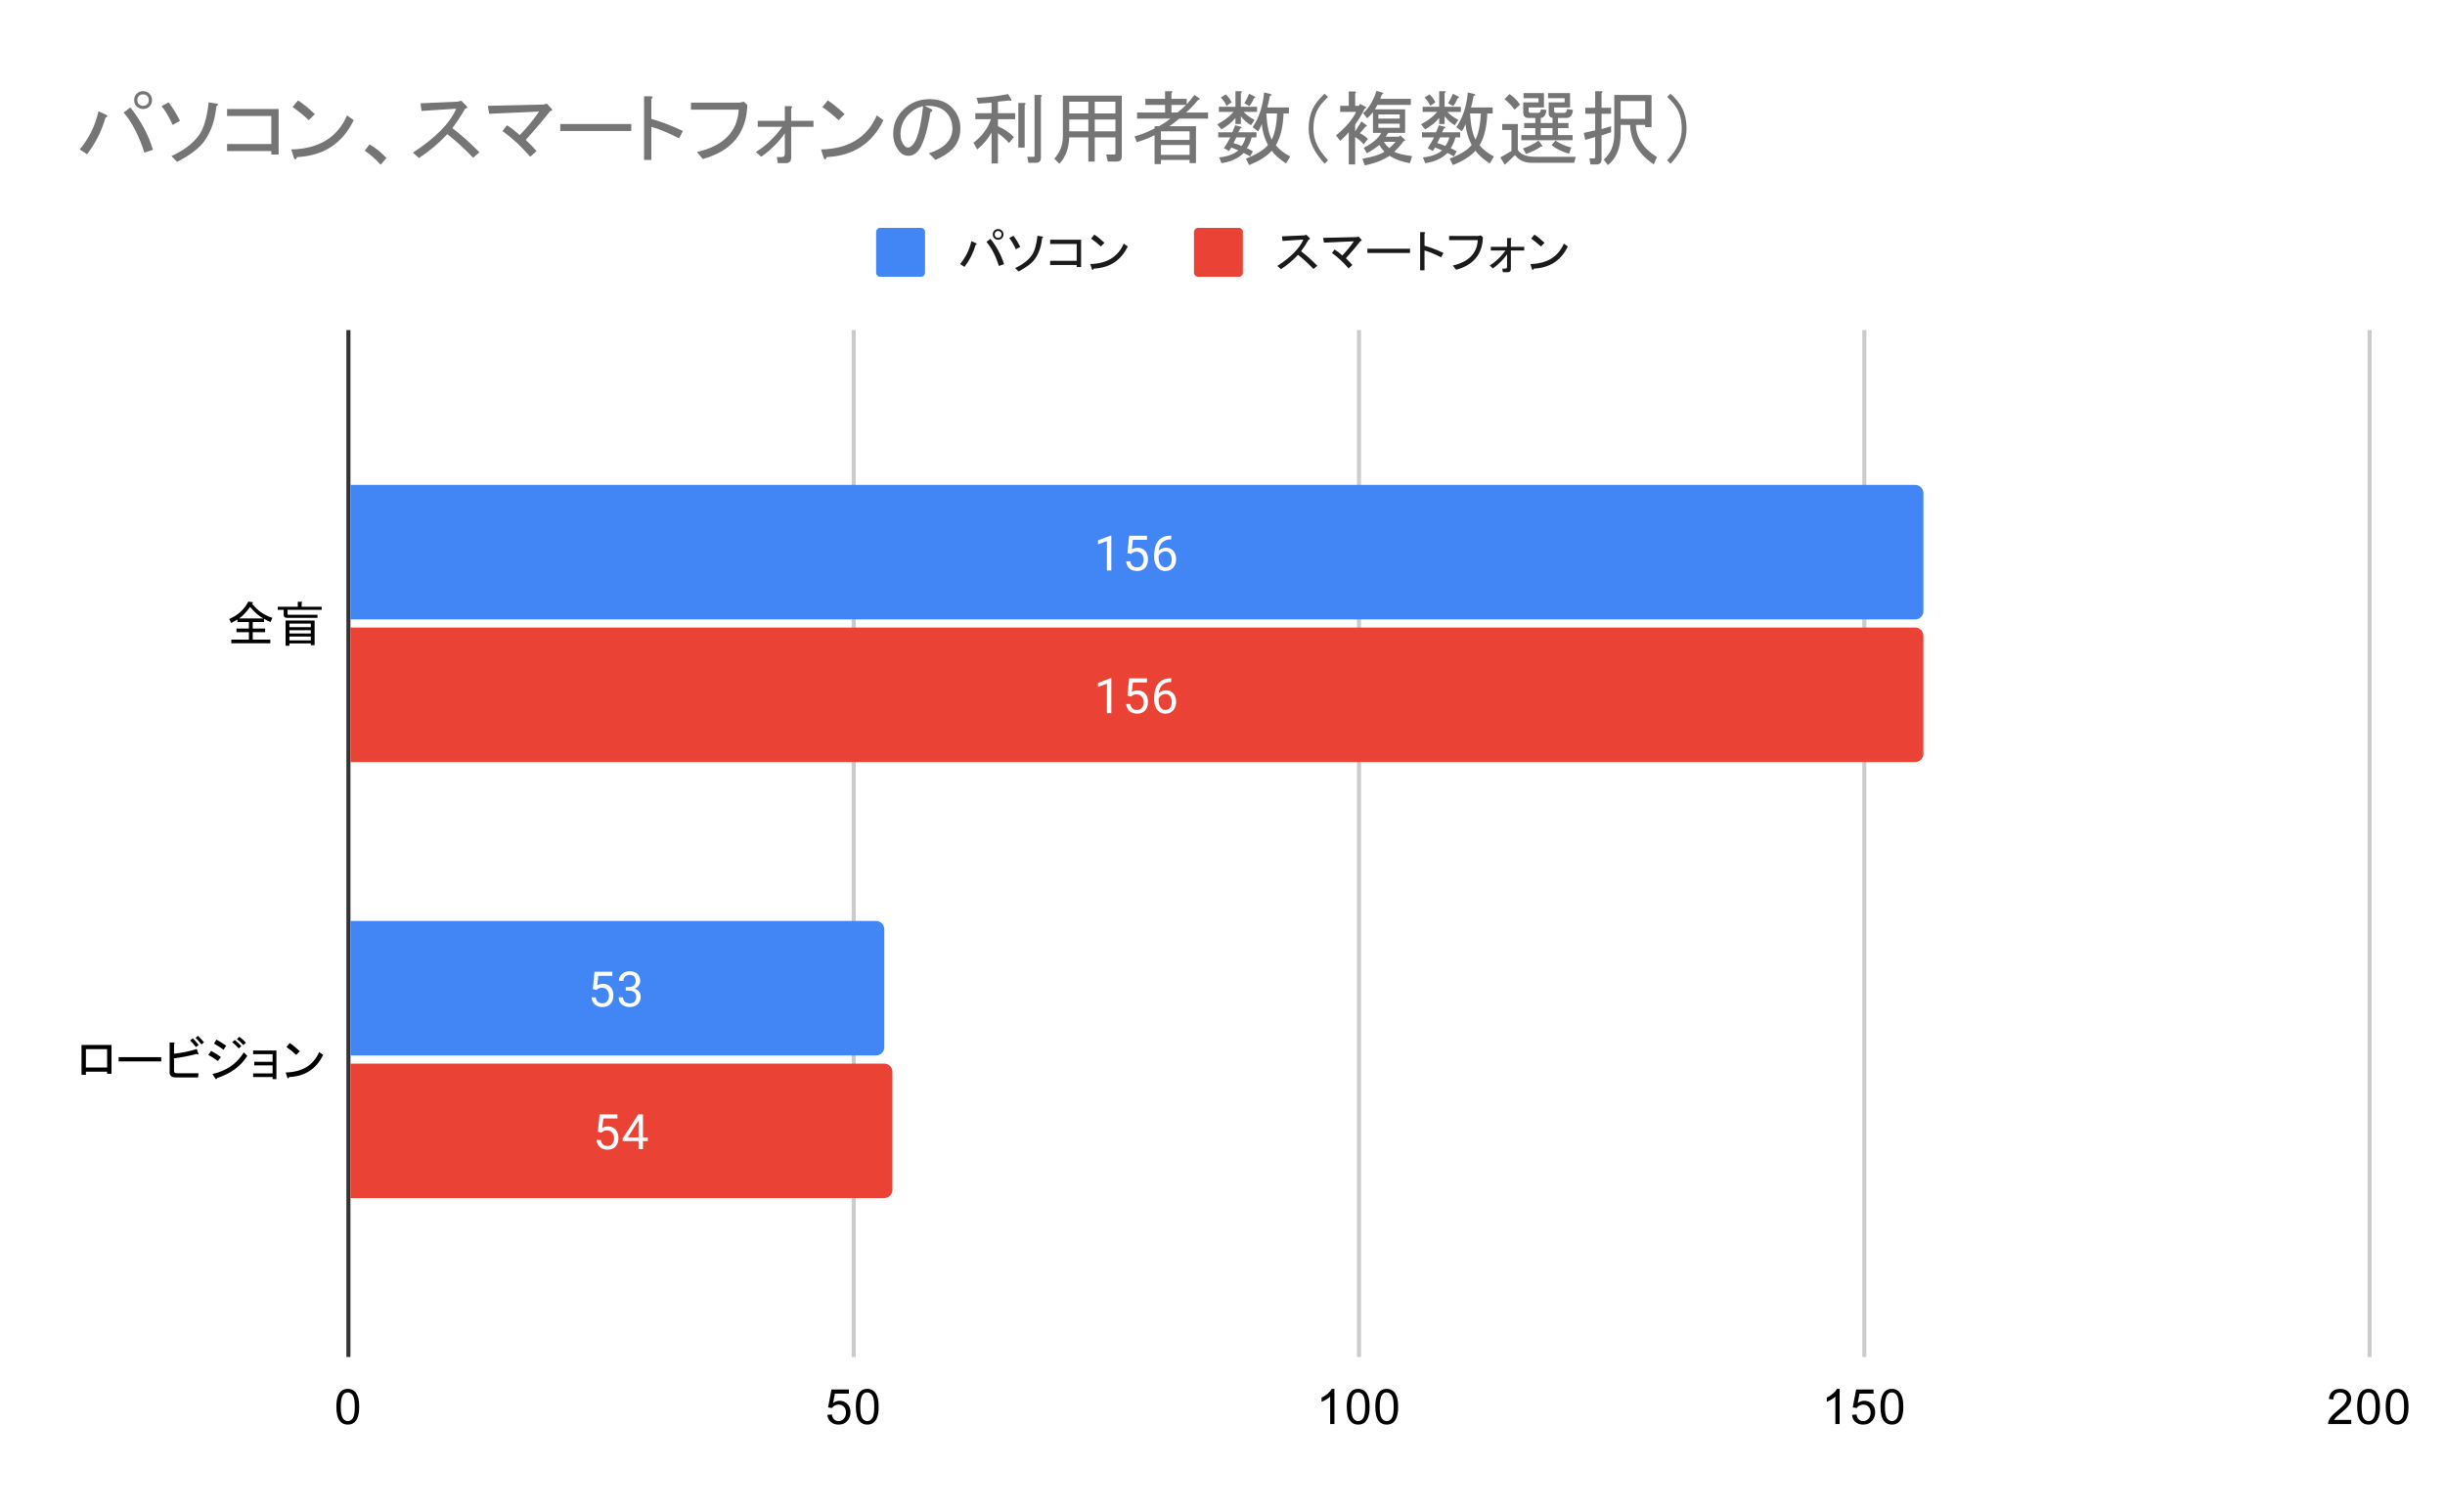
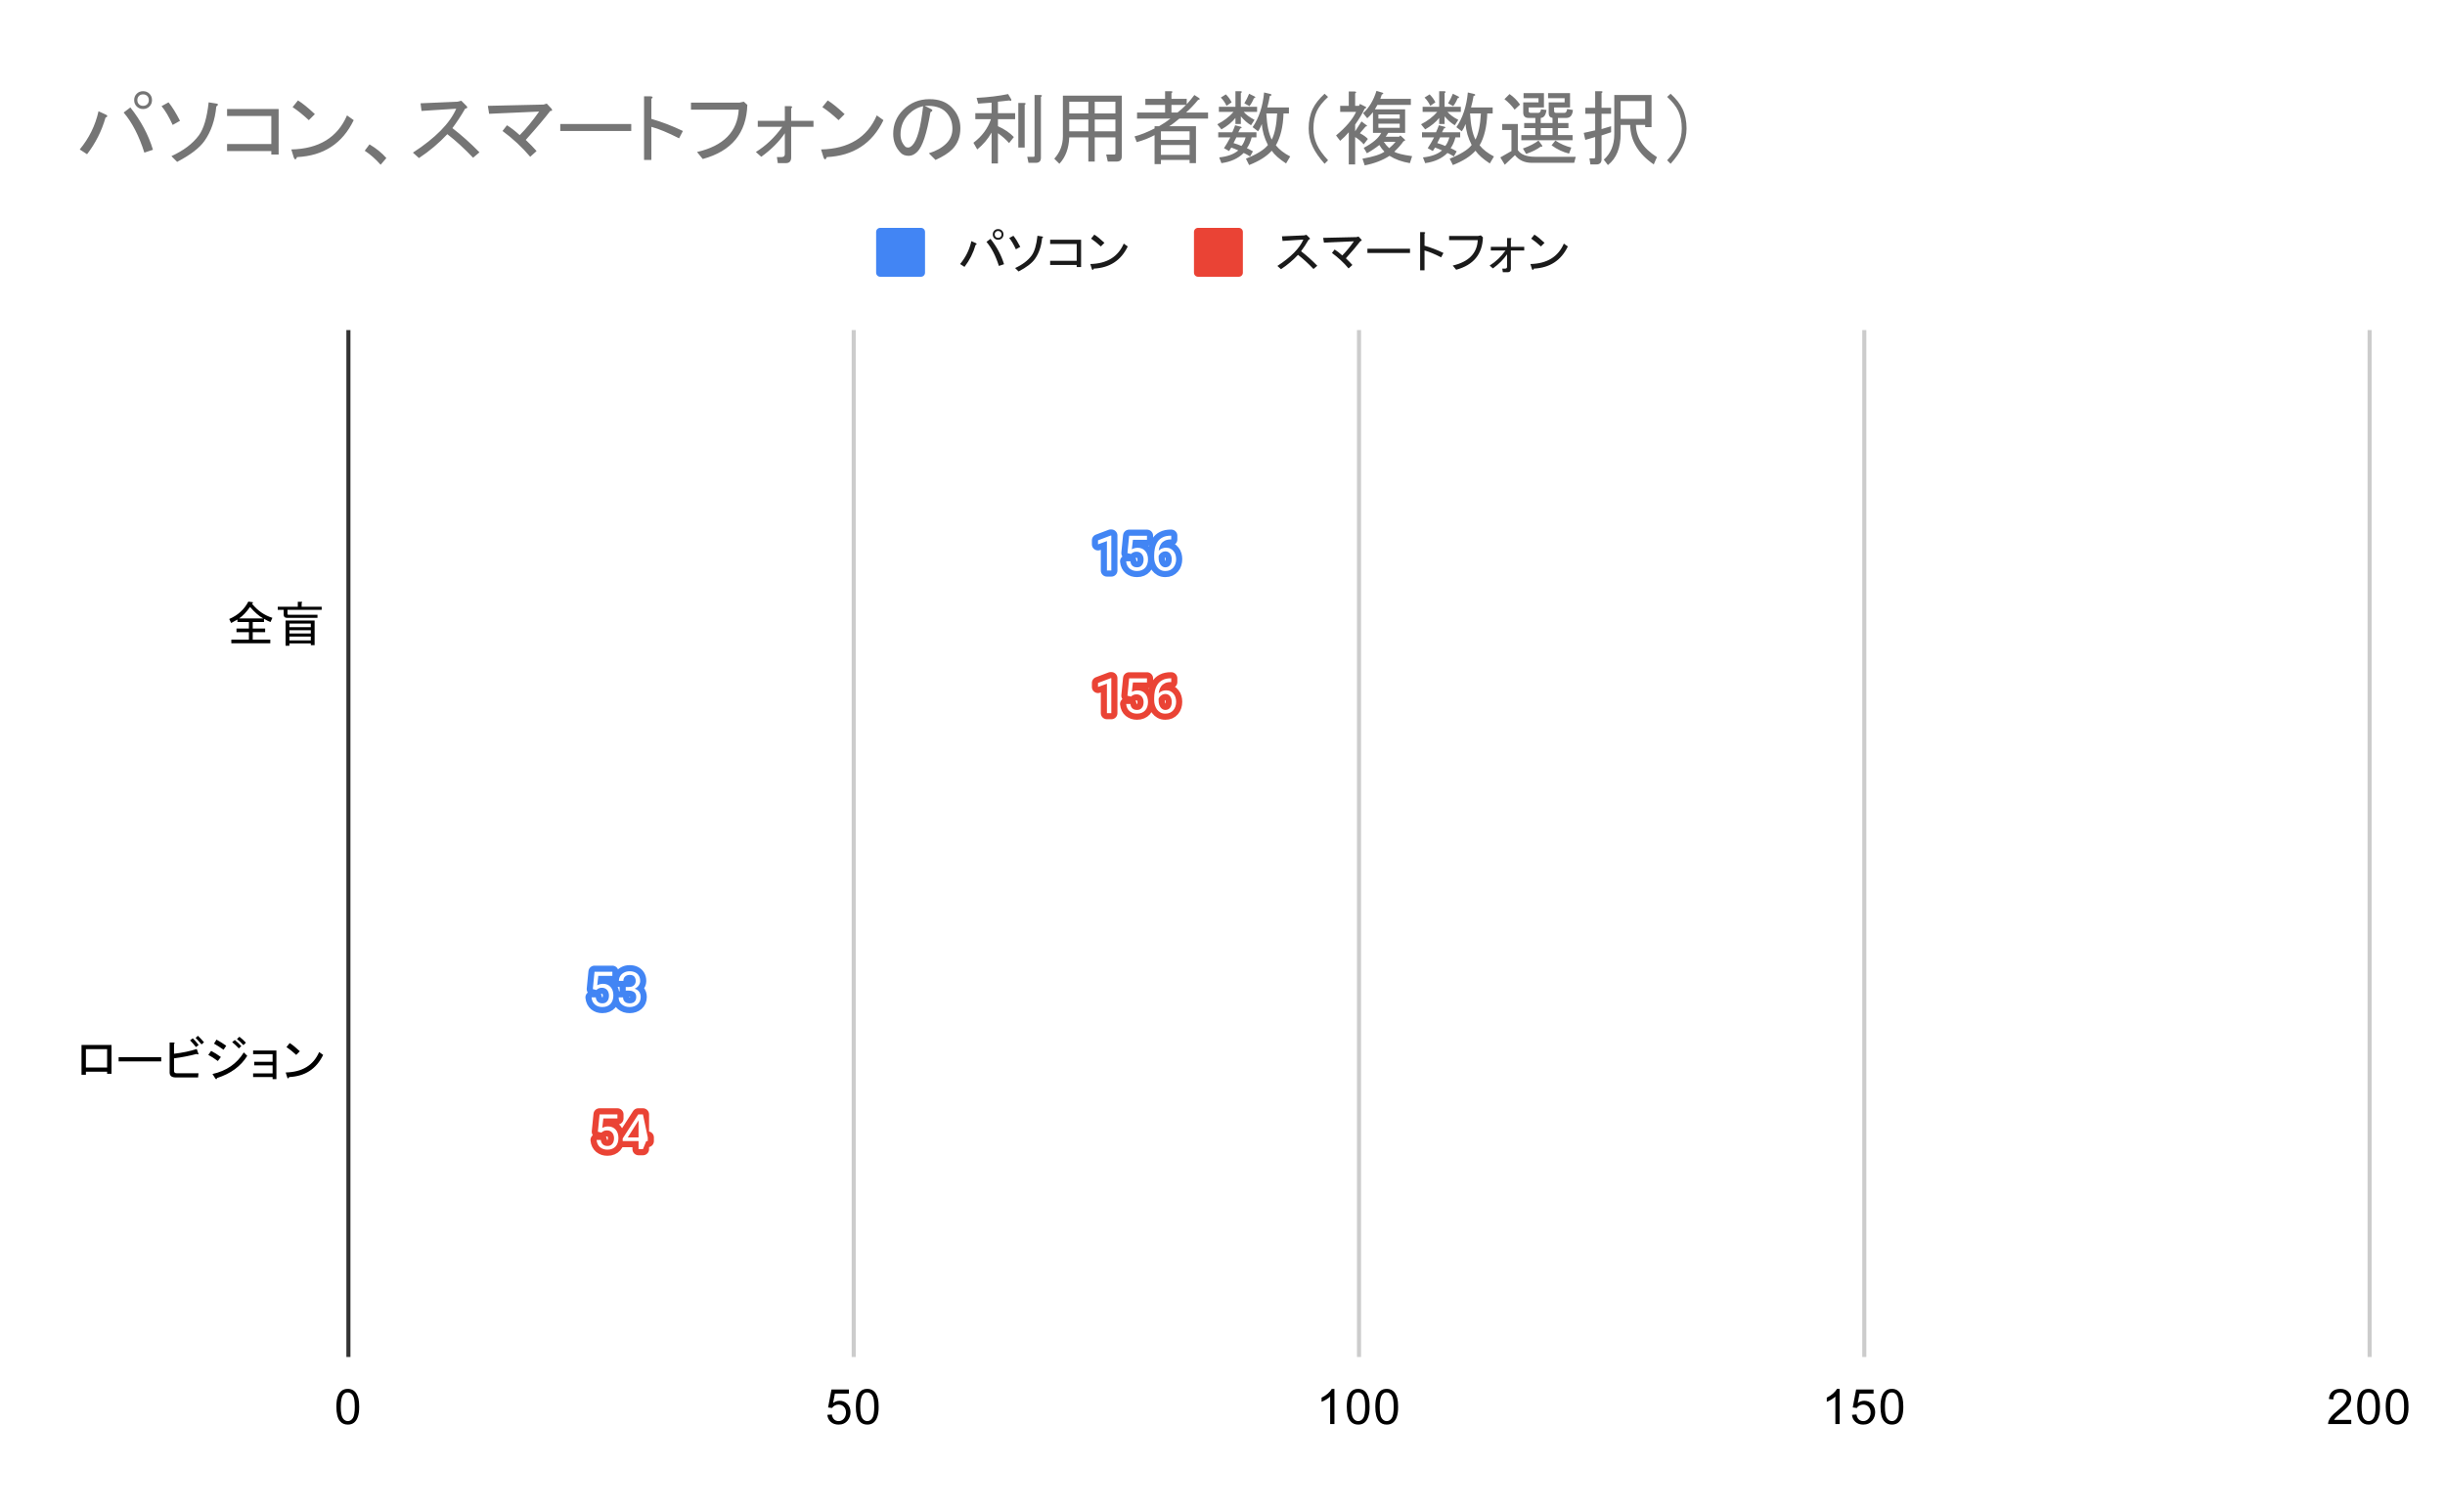
<svg xmlns="http://www.w3.org/2000/svg" version="1.1" viewBox="0.0 0.0 600.0 371.0" fill="none" stroke="none" stroke-linecap="square" stroke-miterlimit="10" width="600" height="371">
  <path fill="#ffffff" d="M0 0L600.0 0L600.0 371.0L0 371.0L0 0Z" fill-rule="nonzero" />
  <path stroke="#333333" stroke-width="1.0" stroke-linecap="butt" d="M85.5 81.5L85.5 332.5" fill-rule="nonzero" />
  <path stroke="#cccccc" stroke-width="1.0" stroke-linecap="butt" d="M209.5 81.5L209.5 332.5" fill-rule="nonzero" />
  <path stroke="#cccccc" stroke-width="1.0" stroke-linecap="butt" d="M333.5 81.5L333.5 332.5" fill-rule="nonzero" />
  <path stroke="#cccccc" stroke-width="1.0" stroke-linecap="butt" d="M457.5 81.5L457.5 332.5" fill-rule="nonzero" />
  <path stroke="#cccccc" stroke-width="1.0" stroke-linecap="butt" d="M581.5 81.5L581.5 332.5" fill-rule="nonzero" />
  <clipPath id="id_0">
-     <path d="M85.55 81.283L581.45 81.283L581.45 332.45L85.55 332.45L85.55 81.283Z" clip-rule="nonzero" />
-   </clipPath>
+     </clipPath>
  <path stroke="#000000" stroke-width="2.0" stroke-linecap="butt" stroke-opacity="0.0" clip-path="url(#id_0)" d="M86.0 152.0L86.0 119.0L470.0 119.0C471.105 119.0 472.0 119.895 472.0 121.0L472.0 150.0C472.0 151.105 471.105 152.0 470.0 152.0Z" fill-rule="nonzero" />
  <path fill="#4285f4" clip-path="url(#id_0)" d="M86.0 152.0L86.0 119.0L470.0 119.0C471.105 119.0 472.0 119.895 472.0 121.0L472.0 150.0C472.0 151.105 471.105 152.0 470.0 152.0Z" fill-rule="nonzero" />
  <path stroke="#000000" stroke-width="2.0" stroke-linecap="butt" stroke-opacity="0.0" clip-path="url(#id_0)" d="M86.0 259.0L86.0 226.0L215.0 226.0C216.105 226.0 217.0 226.895 217.0 228.0L217.0 257.0C217.0 258.105 216.105 259.0 215.0 259.0Z" fill-rule="nonzero" />
  <path fill="#4285f4" clip-path="url(#id_0)" d="M86.0 259.0L86.0 226.0L215.0 226.0C216.105 226.0 217.0 226.895 217.0 228.0L217.0 257.0C217.0 258.105 216.105 259.0 215.0 259.0Z" fill-rule="nonzero" />
  <path stroke="#000000" stroke-width="2.0" stroke-linecap="butt" stroke-opacity="0.0" clip-path="url(#id_0)" d="M86.0 187.0L86.0 154.0L470.0 154.0C471.105 154.0 472.0 154.895 472.0 156.0L472.0 185.0C472.0 186.105 471.105 187.0 470.0 187.0Z" fill-rule="nonzero" />
  <path fill="#ea4335" clip-path="url(#id_0)" d="M86.0 187.0L86.0 154.0L470.0 154.0C471.105 154.0 472.0 154.895 472.0 156.0L472.0 185.0C472.0 186.105 471.105 187.0 470.0 187.0Z" fill-rule="nonzero" />
  <path stroke="#000000" stroke-width="2.0" stroke-linecap="butt" stroke-opacity="0.0" clip-path="url(#id_0)" d="M86.0 294.0L86.0 261.0L217.0 261.0C218.105 261.0 219.0 261.895 219.0 263.0L219.0 292.0C219.0 293.105 218.105 294.0 217.0 294.0Z" fill-rule="nonzero" />
  <path fill="#ea4335" clip-path="url(#id_0)" d="M86.0 294.0L86.0 261.0L217.0 261.0C218.105 261.0 219.0 261.895 219.0 263.0L219.0 292.0C219.0 293.105 218.105 294.0 217.0 294.0Z" fill-rule="nonzero" />
  <path stroke="#4285f4" stroke-width="3.0" stroke-linejoin="round" stroke-linecap="round" d="M272.717 131.422L272.717 140.0L271.639 140.0L271.639 132.781L269.451 133.578L269.451 132.594L272.56 131.422L272.717 131.422ZM277.529 135.938L276.67 135.719L277.092 131.469L281.467 131.469L281.467 132.469L278.014 132.469L277.748 134.797Q277.982 134.656 278.342 134.547Q278.717 134.422 279.185 134.422Q279.764 134.422 280.232 134.625Q280.701 134.828 281.029 135.203Q281.373 135.578 281.545 136.109Q281.717 136.625 281.717 137.281Q281.717 137.891 281.545 138.406Q281.389 138.922 281.045 139.312Q280.717 139.688 280.201 139.906Q279.701 140.125 279.014 140.125Q278.498 140.125 278.045 139.984Q277.592 139.828 277.217 139.531Q276.857 139.234 276.639 138.797Q276.42 138.359 276.357 137.75L277.389 137.75Q277.451 138.234 277.654 138.562Q277.873 138.891 278.217 139.062Q278.56 139.219 279.014 139.219Q279.404 139.219 279.701 139.094Q279.998 138.953 280.201 138.703Q280.42 138.453 280.529 138.094Q280.639 137.734 280.639 137.297Q280.639 136.891 280.514 136.547Q280.404 136.203 280.185 135.953Q279.967 135.688 279.654 135.547Q279.342 135.391 278.92 135.391Q278.389 135.391 278.107 135.547Q277.826 135.688 277.529 135.938ZM287.326 131.453L287.42 131.453L287.42 132.375L287.326 132.375Q286.467 132.375 285.873 132.656Q285.295 132.938 284.951 133.406Q284.623 133.859 284.467 134.453Q284.326 135.031 284.326 135.625L284.326 136.875Q284.326 137.438 284.451 137.875Q284.592 138.312 284.826 138.625Q285.06 138.922 285.357 139.078Q285.654 139.219 285.967 139.219Q286.342 139.219 286.639 139.078Q286.935 138.938 287.139 138.672Q287.342 138.406 287.435 138.062Q287.545 137.703 287.545 137.266Q287.545 136.891 287.451 136.531Q287.357 136.172 287.17 135.906Q286.982 135.625 286.685 135.469Q286.389 135.297 285.998 135.297Q285.545 135.297 285.154 135.516Q284.764 135.734 284.514 136.094Q284.264 136.453 284.232 136.859L283.654 136.859Q283.748 136.203 283.967 135.734Q284.185 135.266 284.529 134.969Q284.873 134.672 285.279 134.547Q285.701 134.406 286.17 134.406Q286.81 134.406 287.264 134.656Q287.732 134.891 288.029 135.297Q288.342 135.688 288.482 136.188Q288.623 136.688 288.623 137.219Q288.623 137.812 288.451 138.344Q288.279 138.875 287.935 139.281Q287.607 139.672 287.107 139.906Q286.623 140.125 285.967 140.125Q285.279 140.125 284.764 139.844Q284.248 139.547 283.904 139.078Q283.576 138.594 283.404 138.016Q283.232 137.438 283.232 136.844L283.232 136.328Q283.232 135.422 283.404 134.562Q283.592 133.688 284.045 132.984Q284.498 132.281 285.295 131.875Q286.092 131.453 287.326 131.453Z" fill-rule="nonzero" />
  <path fill="#ffffff" d="M272.717 131.422L272.717 140.0L271.639 140.0L271.639 132.781L269.451 133.578L269.451 132.594L272.56 131.422L272.717 131.422ZM277.529 135.938L276.67 135.719L277.092 131.469L281.467 131.469L281.467 132.469L278.014 132.469L277.748 134.797Q277.982 134.656 278.342 134.547Q278.717 134.422 279.185 134.422Q279.764 134.422 280.232 134.625Q280.701 134.828 281.029 135.203Q281.373 135.578 281.545 136.109Q281.717 136.625 281.717 137.281Q281.717 137.891 281.545 138.406Q281.389 138.922 281.045 139.312Q280.717 139.688 280.201 139.906Q279.701 140.125 279.014 140.125Q278.498 140.125 278.045 139.984Q277.592 139.828 277.217 139.531Q276.857 139.234 276.639 138.797Q276.42 138.359 276.357 137.75L277.389 137.75Q277.451 138.234 277.654 138.562Q277.873 138.891 278.217 139.062Q278.56 139.219 279.014 139.219Q279.404 139.219 279.701 139.094Q279.998 138.953 280.201 138.703Q280.42 138.453 280.529 138.094Q280.639 137.734 280.639 137.297Q280.639 136.891 280.514 136.547Q280.404 136.203 280.185 135.953Q279.967 135.688 279.654 135.547Q279.342 135.391 278.92 135.391Q278.389 135.391 278.107 135.547Q277.826 135.688 277.529 135.938ZM287.326 131.453L287.42 131.453L287.42 132.375L287.326 132.375Q286.467 132.375 285.873 132.656Q285.295 132.938 284.951 133.406Q284.623 133.859 284.467 134.453Q284.326 135.031 284.326 135.625L284.326 136.875Q284.326 137.438 284.451 137.875Q284.592 138.312 284.826 138.625Q285.06 138.922 285.357 139.078Q285.654 139.219 285.967 139.219Q286.342 139.219 286.639 139.078Q286.935 138.938 287.139 138.672Q287.342 138.406 287.435 138.062Q287.545 137.703 287.545 137.266Q287.545 136.891 287.451 136.531Q287.357 136.172 287.17 135.906Q286.982 135.625 286.685 135.469Q286.389 135.297 285.998 135.297Q285.545 135.297 285.154 135.516Q284.764 135.734 284.514 136.094Q284.264 136.453 284.232 136.859L283.654 136.859Q283.748 136.203 283.967 135.734Q284.185 135.266 284.529 134.969Q284.873 134.672 285.279 134.547Q285.701 134.406 286.17 134.406Q286.81 134.406 287.264 134.656Q287.732 134.891 288.029 135.297Q288.342 135.688 288.482 136.188Q288.623 136.688 288.623 137.219Q288.623 137.812 288.451 138.344Q288.279 138.875 287.935 139.281Q287.607 139.672 287.107 139.906Q286.623 140.125 285.967 140.125Q285.279 140.125 284.764 139.844Q284.248 139.547 283.904 139.078Q283.576 138.594 283.404 138.016Q283.232 137.438 283.232 136.844L283.232 136.328Q283.232 135.422 283.404 134.562Q283.592 133.688 284.045 132.984Q284.498 132.281 285.295 131.875Q286.092 131.453 287.326 131.453Z" fill-rule="nonzero" />
  <path stroke="#4285f4" stroke-width="3.0" stroke-linejoin="round" stroke-linecap="round" d="M146.335 242.938L145.476 242.719L145.897 238.469L150.272 238.469L150.272 239.469L146.819 239.469L146.554 241.797Q146.788 241.656 147.147 241.547Q147.522 241.422 147.991 241.422Q148.569 241.422 149.038 241.625Q149.507 241.828 149.835 242.203Q150.179 242.578 150.351 243.109Q150.522 243.625 150.522 244.281Q150.522 244.891 150.351 245.406Q150.194 245.922 149.851 246.312Q149.522 246.688 149.007 246.906Q148.507 247.125 147.819 247.125Q147.304 247.125 146.851 246.984Q146.397 246.828 146.022 246.531Q145.663 246.234 145.444 245.797Q145.226 245.359 145.163 244.75L146.194 244.75Q146.257 245.234 146.46 245.562Q146.679 245.891 147.022 246.062Q147.366 246.219 147.819 246.219Q148.21 246.219 148.507 246.094Q148.804 245.953 149.007 245.703Q149.226 245.453 149.335 245.094Q149.444 244.734 149.444 244.297Q149.444 243.891 149.319 243.547Q149.21 243.203 148.991 242.953Q148.772 242.688 148.46 242.547Q148.147 242.391 147.726 242.391Q147.194 242.391 146.913 242.547Q146.632 242.688 146.335 242.938ZM153.554 242.203L154.319 242.203Q154.897 242.203 155.257 242.016Q155.632 241.812 155.819 241.484Q156.007 241.156 156.007 240.734Q156.007 240.25 155.835 239.922Q155.679 239.578 155.351 239.406Q155.022 239.234 154.522 239.234Q154.054 239.234 153.71 239.422Q153.366 239.594 153.163 239.922Q152.976 240.25 152.976 240.703L151.882 240.703Q151.882 240.047 152.21 239.516Q152.538 238.984 153.132 238.672Q153.726 238.344 154.522 238.344Q155.288 238.344 155.866 238.625Q156.444 238.891 156.772 239.438Q157.101 239.969 157.101 240.766Q157.101 241.094 156.944 241.453Q156.788 241.812 156.476 242.141Q156.163 242.453 155.663 242.656Q155.179 242.859 154.476 242.859L153.554 242.859L153.554 242.203ZM153.554 243.094L153.554 242.438L154.476 242.438Q155.288 242.438 155.819 242.641Q156.351 242.828 156.663 243.156Q156.976 243.469 157.101 243.859Q157.226 244.234 157.226 244.625Q157.226 245.219 157.022 245.688Q156.819 246.141 156.444 246.469Q156.085 246.781 155.585 246.953Q155.101 247.125 154.522 247.125Q153.96 247.125 153.476 246.969Q152.991 246.797 152.616 246.5Q152.241 246.203 152.022 245.766Q151.819 245.312 151.819 244.75L152.897 244.75Q152.897 245.188 153.085 245.531Q153.288 245.859 153.647 246.047Q154.022 246.219 154.522 246.219Q155.022 246.219 155.382 246.047Q155.741 245.875 155.929 245.531Q156.132 245.172 156.132 244.641Q156.132 244.109 155.913 243.766Q155.694 243.422 155.272 243.266Q154.866 243.094 154.319 243.094L153.554 243.094Z" fill-rule="nonzero" />
  <path fill="#ffffff" d="M146.335 242.938L145.476 242.719L145.897 238.469L150.272 238.469L150.272 239.469L146.819 239.469L146.554 241.797Q146.788 241.656 147.147 241.547Q147.522 241.422 147.991 241.422Q148.569 241.422 149.038 241.625Q149.507 241.828 149.835 242.203Q150.179 242.578 150.351 243.109Q150.522 243.625 150.522 244.281Q150.522 244.891 150.351 245.406Q150.194 245.922 149.851 246.312Q149.522 246.688 149.007 246.906Q148.507 247.125 147.819 247.125Q147.304 247.125 146.851 246.984Q146.397 246.828 146.022 246.531Q145.663 246.234 145.444 245.797Q145.226 245.359 145.163 244.75L146.194 244.75Q146.257 245.234 146.46 245.562Q146.679 245.891 147.022 246.062Q147.366 246.219 147.819 246.219Q148.21 246.219 148.507 246.094Q148.804 245.953 149.007 245.703Q149.226 245.453 149.335 245.094Q149.444 244.734 149.444 244.297Q149.444 243.891 149.319 243.547Q149.21 243.203 148.991 242.953Q148.772 242.688 148.46 242.547Q148.147 242.391 147.726 242.391Q147.194 242.391 146.913 242.547Q146.632 242.688 146.335 242.938ZM153.554 242.203L154.319 242.203Q154.897 242.203 155.257 242.016Q155.632 241.812 155.819 241.484Q156.007 241.156 156.007 240.734Q156.007 240.25 155.835 239.922Q155.679 239.578 155.351 239.406Q155.022 239.234 154.522 239.234Q154.054 239.234 153.71 239.422Q153.366 239.594 153.163 239.922Q152.976 240.25 152.976 240.703L151.882 240.703Q151.882 240.047 152.21 239.516Q152.538 238.984 153.132 238.672Q153.726 238.344 154.522 238.344Q155.288 238.344 155.866 238.625Q156.444 238.891 156.772 239.438Q157.101 239.969 157.101 240.766Q157.101 241.094 156.944 241.453Q156.788 241.812 156.476 242.141Q156.163 242.453 155.663 242.656Q155.179 242.859 154.476 242.859L153.554 242.859L153.554 242.203ZM153.554 243.094L153.554 242.438L154.476 242.438Q155.288 242.438 155.819 242.641Q156.351 242.828 156.663 243.156Q156.976 243.469 157.101 243.859Q157.226 244.234 157.226 244.625Q157.226 245.219 157.022 245.688Q156.819 246.141 156.444 246.469Q156.085 246.781 155.585 246.953Q155.101 247.125 154.522 247.125Q153.96 247.125 153.476 246.969Q152.991 246.797 152.616 246.5Q152.241 246.203 152.022 245.766Q151.819 245.312 151.819 244.75L152.897 244.75Q152.897 245.188 153.085 245.531Q153.288 245.859 153.647 246.047Q154.022 246.219 154.522 246.219Q155.022 246.219 155.382 246.047Q155.741 245.875 155.929 245.531Q156.132 245.172 156.132 244.641Q156.132 244.109 155.913 243.766Q155.694 243.422 155.272 243.266Q154.866 243.094 154.319 243.094L153.554 243.094Z" fill-rule="nonzero" />
  <path stroke="#ea4335" stroke-width="3.0" stroke-linejoin="round" stroke-linecap="round" d="M272.717 166.422L272.717 175.0L271.639 175.0L271.639 167.781L269.451 168.578L269.451 167.594L272.56 166.422L272.717 166.422ZM277.529 170.938L276.67 170.719L277.092 166.469L281.467 166.469L281.467 167.469L278.014 167.469L277.748 169.797Q277.982 169.656 278.342 169.547Q278.717 169.422 279.185 169.422Q279.764 169.422 280.232 169.625Q280.701 169.828 281.029 170.203Q281.373 170.578 281.545 171.109Q281.717 171.625 281.717 172.281Q281.717 172.891 281.545 173.406Q281.389 173.922 281.045 174.312Q280.717 174.688 280.201 174.906Q279.701 175.125 279.014 175.125Q278.498 175.125 278.045 174.984Q277.592 174.828 277.217 174.531Q276.857 174.234 276.639 173.797Q276.42 173.359 276.357 172.75L277.389 172.75Q277.451 173.234 277.654 173.562Q277.873 173.891 278.217 174.062Q278.56 174.219 279.014 174.219Q279.404 174.219 279.701 174.094Q279.998 173.953 280.201 173.703Q280.42 173.453 280.529 173.094Q280.639 172.734 280.639 172.297Q280.639 171.891 280.514 171.547Q280.404 171.203 280.185 170.953Q279.967 170.688 279.654 170.547Q279.342 170.391 278.92 170.391Q278.389 170.391 278.107 170.547Q277.826 170.688 277.529 170.938ZM287.326 166.453L287.42 166.453L287.42 167.375L287.326 167.375Q286.467 167.375 285.873 167.656Q285.295 167.938 284.951 168.406Q284.623 168.859 284.467 169.453Q284.326 170.031 284.326 170.625L284.326 171.875Q284.326 172.438 284.451 172.875Q284.592 173.312 284.826 173.625Q285.06 173.922 285.357 174.078Q285.654 174.219 285.967 174.219Q286.342 174.219 286.639 174.078Q286.935 173.938 287.139 173.672Q287.342 173.406 287.435 173.062Q287.545 172.703 287.545 172.266Q287.545 171.891 287.451 171.531Q287.357 171.172 287.17 170.906Q286.982 170.625 286.685 170.469Q286.389 170.297 285.998 170.297Q285.545 170.297 285.154 170.516Q284.764 170.734 284.514 171.094Q284.264 171.453 284.232 171.859L283.654 171.859Q283.748 171.203 283.967 170.734Q284.185 170.266 284.529 169.969Q284.873 169.672 285.279 169.547Q285.701 169.406 286.17 169.406Q286.81 169.406 287.264 169.656Q287.732 169.891 288.029 170.297Q288.342 170.688 288.482 171.188Q288.623 171.688 288.623 172.219Q288.623 172.812 288.451 173.344Q288.279 173.875 287.935 174.281Q287.607 174.672 287.107 174.906Q286.623 175.125 285.967 175.125Q285.279 175.125 284.764 174.844Q284.248 174.547 283.904 174.078Q283.576 173.594 283.404 173.016Q283.232 172.438 283.232 171.844L283.232 171.328Q283.232 170.422 283.404 169.562Q283.592 168.688 284.045 167.984Q284.498 167.281 285.295 166.875Q286.092 166.453 287.326 166.453Z" fill-rule="nonzero" />
  <path fill="#ffffff" d="M272.717 166.422L272.717 175.0L271.639 175.0L271.639 167.781L269.451 168.578L269.451 167.594L272.56 166.422L272.717 166.422ZM277.529 170.938L276.67 170.719L277.092 166.469L281.467 166.469L281.467 167.469L278.014 167.469L277.748 169.797Q277.982 169.656 278.342 169.547Q278.717 169.422 279.185 169.422Q279.764 169.422 280.232 169.625Q280.701 169.828 281.029 170.203Q281.373 170.578 281.545 171.109Q281.717 171.625 281.717 172.281Q281.717 172.891 281.545 173.406Q281.389 173.922 281.045 174.312Q280.717 174.688 280.201 174.906Q279.701 175.125 279.014 175.125Q278.498 175.125 278.045 174.984Q277.592 174.828 277.217 174.531Q276.857 174.234 276.639 173.797Q276.42 173.359 276.357 172.75L277.389 172.75Q277.451 173.234 277.654 173.562Q277.873 173.891 278.217 174.062Q278.56 174.219 279.014 174.219Q279.404 174.219 279.701 174.094Q279.998 173.953 280.201 173.703Q280.42 173.453 280.529 173.094Q280.639 172.734 280.639 172.297Q280.639 171.891 280.514 171.547Q280.404 171.203 280.185 170.953Q279.967 170.688 279.654 170.547Q279.342 170.391 278.92 170.391Q278.389 170.391 278.107 170.547Q277.826 170.688 277.529 170.938ZM287.326 166.453L287.42 166.453L287.42 167.375L287.326 167.375Q286.467 167.375 285.873 167.656Q285.295 167.938 284.951 168.406Q284.623 168.859 284.467 169.453Q284.326 170.031 284.326 170.625L284.326 171.875Q284.326 172.438 284.451 172.875Q284.592 173.312 284.826 173.625Q285.06 173.922 285.357 174.078Q285.654 174.219 285.967 174.219Q286.342 174.219 286.639 174.078Q286.935 173.938 287.139 173.672Q287.342 173.406 287.435 173.062Q287.545 172.703 287.545 172.266Q287.545 171.891 287.451 171.531Q287.357 171.172 287.17 170.906Q286.982 170.625 286.685 170.469Q286.389 170.297 285.998 170.297Q285.545 170.297 285.154 170.516Q284.764 170.734 284.514 171.094Q284.264 171.453 284.232 171.859L283.654 171.859Q283.748 171.203 283.967 170.734Q284.185 170.266 284.529 169.969Q284.873 169.672 285.279 169.547Q285.701 169.406 286.17 169.406Q286.81 169.406 287.264 169.656Q287.732 169.891 288.029 170.297Q288.342 170.688 288.482 171.188Q288.623 171.688 288.623 172.219Q288.623 172.812 288.451 173.344Q288.279 173.875 287.935 174.281Q287.607 174.672 287.107 174.906Q286.623 175.125 285.967 175.125Q285.279 175.125 284.764 174.844Q284.248 174.547 283.904 174.078Q283.576 173.594 283.404 173.016Q283.232 172.438 283.232 171.844L283.232 171.328Q283.232 170.422 283.404 169.562Q283.592 168.688 284.045 167.984Q284.498 167.281 285.295 166.875Q286.092 166.453 287.326 166.453Z" fill-rule="nonzero" />
  <path stroke="#ea4335" stroke-width="3.0" stroke-linejoin="round" stroke-linecap="round" d="M147.575 277.938L146.715 277.719L147.137 273.469L151.512 273.469L151.512 274.469L148.059 274.469L147.793 276.797Q148.028 276.656 148.387 276.547Q148.762 276.422 149.231 276.422Q149.809 276.422 150.278 276.625Q150.746 276.828 151.075 277.203Q151.418 277.578 151.59 278.109Q151.762 278.625 151.762 279.281Q151.762 279.891 151.59 280.406Q151.434 280.922 151.09 281.312Q150.762 281.688 150.246 281.906Q149.746 282.125 149.059 282.125Q148.543 282.125 148.09 281.984Q147.637 281.828 147.262 281.531Q146.903 281.234 146.684 280.797Q146.465 280.359 146.403 279.75L147.434 279.75Q147.496 280.234 147.7 280.562Q147.918 280.891 148.262 281.062Q148.606 281.219 149.059 281.219Q149.45 281.219 149.746 281.094Q150.043 280.953 150.246 280.703Q150.465 280.453 150.575 280.094Q150.684 279.734 150.684 279.297Q150.684 278.891 150.559 278.547Q150.45 278.203 150.231 277.953Q150.012 277.688 149.7 277.547Q149.387 277.391 148.965 277.391Q148.434 277.391 148.153 277.547Q147.871 277.688 147.575 277.938ZM158.965 279.125L158.965 280.016L152.809 280.016L152.809 279.375L156.621 273.469L157.512 273.469L156.559 275.172L154.043 279.125L158.965 279.125ZM157.778 273.469L157.778 282.0L156.7 282.0L156.7 273.469L157.778 273.469Z" fill-rule="nonzero" />
-   <path fill="#ffffff" d="M147.575 277.938L146.715 277.719L147.137 273.469L151.512 273.469L151.512 274.469L148.059 274.469L147.793 276.797Q148.028 276.656 148.387 276.547Q148.762 276.422 149.231 276.422Q149.809 276.422 150.278 276.625Q150.746 276.828 151.075 277.203Q151.418 277.578 151.59 278.109Q151.762 278.625 151.762 279.281Q151.762 279.891 151.59 280.406Q151.434 280.922 151.09 281.312Q150.762 281.688 150.246 281.906Q149.746 282.125 149.059 282.125Q148.543 282.125 148.09 281.984Q147.637 281.828 147.262 281.531Q146.903 281.234 146.684 280.797Q146.465 280.359 146.403 279.75L147.434 279.75Q147.496 280.234 147.7 280.562Q147.918 280.891 148.262 281.062Q148.606 281.219 149.059 281.219Q149.45 281.219 149.746 281.094Q150.043 280.953 150.246 280.703Q150.465 280.453 150.575 280.094Q150.684 279.734 150.684 279.297Q150.684 278.891 150.559 278.547Q150.45 278.203 150.231 277.953Q150.012 277.688 149.7 277.547Q149.387 277.391 148.965 277.391Q148.434 277.391 148.153 277.547Q147.871 277.688 147.575 277.938ZM158.965 279.125L158.965 280.016L152.809 280.016L152.809 279.375L156.621 273.469L157.512 273.469L156.559 275.172L154.043 279.125L158.965 279.125ZM157.778 273.469L157.778 282.0L156.7 282.0L156.7 273.469L157.778 273.469Z" fill-rule="nonzero" />
+   <path fill="#ffffff" d="M147.575 277.938L146.715 277.719L147.137 273.469L151.512 273.469L151.512 274.469L148.059 274.469L147.793 276.797Q148.028 276.656 148.387 276.547Q148.762 276.422 149.231 276.422Q149.809 276.422 150.278 276.625Q150.746 276.828 151.075 277.203Q151.418 277.578 151.59 278.109Q151.762 278.625 151.762 279.281Q151.762 279.891 151.59 280.406Q151.434 280.922 151.09 281.312Q150.762 281.688 150.246 281.906Q149.746 282.125 149.059 282.125Q148.543 282.125 148.09 281.984Q147.637 281.828 147.262 281.531Q146.903 281.234 146.684 280.797Q146.465 280.359 146.403 279.75L147.434 279.75Q147.496 280.234 147.7 280.562Q147.918 280.891 148.262 281.062Q148.606 281.219 149.059 281.219Q149.45 281.219 149.746 281.094Q150.043 280.953 150.246 280.703Q150.465 280.453 150.575 280.094Q150.684 279.734 150.684 279.297Q150.684 278.891 150.559 278.547Q150.45 278.203 150.231 277.953Q150.012 277.688 149.7 277.547Q149.387 277.391 148.965 277.391Q148.434 277.391 148.153 277.547Q147.871 277.688 147.575 277.938ZM158.965 279.125L158.965 280.016L152.809 280.016L152.809 279.375L156.621 273.469L157.512 273.469L156.559 275.172L154.043 279.125L158.965 279.125ZL157.778 282.0L156.7 282.0L156.7 273.469L157.778 273.469Z" fill-rule="nonzero" />
  <path fill="#000000" d="M61.362 148.943Q60.003 150.864 58.691 151.755L64.597 151.755Q63.05 150.911 61.362 148.943ZM58.269 152.036Q57.612 152.411 56.722 152.88L56.253 151.896Q59.441 150.536 60.941 147.63L61.972 147.771Q62.347 147.911 61.925 148.005L61.831 148.146Q63.941 150.724 66.847 151.614L66.378 152.646Q65.816 152.458 64.784 151.849L64.784 152.646L62.019 152.646L62.019 154.239L65.066 154.239L65.066 155.13L62.019 155.13L62.019 156.958L66.331 156.958L66.331 157.849L56.769 157.849L56.769 156.958L61.081 156.958L61.081 155.13L58.034 155.13L58.034 154.239L61.081 154.239L61.081 152.646L58.269 152.646L58.269 152.036ZM77.206 152.271L77.206 158.318L76.269 158.318L76.269 157.896L71.019 157.896L71.019 158.458L70.081 158.458L70.081 152.271L77.206 152.271ZM73.081 147.677L73.972 147.677Q74.347 147.724 74.019 147.958L74.019 148.896L78.941 148.896L78.941 149.646L70.55 149.646L70.55 150.63Q70.55 150.864 70.784 150.864L77.909 150.864L77.909 151.614L70.409 151.614Q69.612 151.614 69.612 150.818L69.612 149.646L68.159 149.646L68.159 148.896L73.081 148.896L73.081 147.677ZM76.269 153.021L71.019 153.021L71.019 153.911L76.269 153.911L76.269 153.021ZM76.269 155.458L76.269 154.661L71.019 154.661L71.019 155.458L76.269 155.458ZM76.269 156.208L71.019 156.208L71.019 157.146L76.269 157.146L76.269 156.208Z" fill-rule="nonzero" />
  <path fill="#000000" d="M27.363 263.51L26.284 263.51L26.284 262.994L21.081 262.994L21.081 263.744L20.003 263.744L20.003 256.431L27.363 256.431L27.363 263.51ZM21.081 257.463L21.081 261.963L26.284 261.963L26.284 257.463L21.081 257.463ZM29.113 260.463L29.113 259.431L39.566 259.431L39.566 260.463L29.113 260.463ZM48.659 258.494Q48.894 258.916 48.237 258.635Q45.612 259.338 42.706 259.713L42.706 262.76Q42.706 263.369 43.316 263.369L48.706 263.369L48.612 264.4L43.128 264.4Q41.628 264.4 41.628 263.181L41.628 255.822L42.566 255.822Q43.081 255.916 42.706 256.197L42.706 258.588Q45.894 258.213 48.284 257.416L48.659 258.494ZM48.097 256.947Q47.347 256.01 46.644 255.306L47.3 254.791Q47.956 255.4 48.753 256.431L48.097 256.947ZM49.456 256.291Q48.612 255.306 48.003 254.697L48.566 254.181Q49.269 254.838 50.066 255.775L49.456 256.291ZM60.675 259.103Q58.284 262.947 53.269 264.541Q53.128 265.103 52.8 264.588L52.144 263.556Q57.253 262.431 59.831 258.26L60.675 259.103ZM53.456 260.369Q52.05 259.338 51.112 258.869L51.816 257.885Q52.987 258.494 54.206 259.385L53.456 260.369ZM54.862 257.603Q53.597 256.713 52.519 256.103L53.128 255.119Q54.394 255.822 55.519 256.619L54.862 257.603ZM58.753 254.416Q59.55 255.025 60.347 255.869L59.737 256.478Q58.894 255.541 58.144 254.978L58.753 254.416ZM57.628 255.213Q58.425 255.869 59.222 256.713L58.612 257.275Q57.816 256.431 56.972 255.728L57.628 255.213ZM62.112 264.306L62.112 263.416L66.894 263.416L66.894 261.447L62.394 261.447L62.394 260.556L66.894 260.556L66.894 258.681L62.112 258.681L62.112 257.791L67.831 257.791L67.831 264.822L66.894 264.822L66.894 264.306L62.112 264.306ZM79.3 258.869Q76.816 264.025 70.956 264.306Q70.722 264.916 70.487 264.4L70.112 263.181Q76.206 263.041 78.316 258.166L79.3 258.869ZM72.691 258.869Q71.425 257.697 70.3 256.947L71.097 255.963Q72.081 256.572 73.581 257.978L72.691 258.869Z" fill-rule="nonzero" />
  <path fill="#000000" d="M82.55 345.216Q82.55 343.684 82.862 342.762Q83.175 341.825 83.784 341.325Q84.409 340.825 85.347 340.825Q86.034 340.825 86.55 341.106Q87.081 341.387 87.425 341.919Q87.769 342.434 87.956 343.184Q88.144 343.934 88.144 345.216Q88.144 346.731 87.831 347.653Q87.534 348.575 86.909 349.091Q86.3 349.591 85.347 349.591Q84.112 349.591 83.394 348.7Q82.55 347.637 82.55 345.216ZM83.628 345.216Q83.628 347.325 84.128 348.028Q84.628 348.731 85.347 348.731Q86.081 348.731 86.566 348.028Q87.066 347.325 87.066 345.216Q87.066 343.091 86.566 342.403Q86.081 341.7 85.331 341.7Q84.612 341.7 84.175 342.309Q83.628 343.091 83.628 345.216Z" fill-rule="nonzero" />
  <path fill="#000000" d="M203.025 347.2L204.134 347.106Q204.259 347.919 204.697 348.325Q205.15 348.731 205.791 348.731Q206.541 348.731 207.072 348.153Q207.603 347.575 207.603 346.637Q207.603 345.731 207.088 345.216Q206.588 344.684 205.759 344.684Q205.259 344.684 204.838 344.919Q204.431 345.153 204.197 345.512L203.213 345.387L204.041 340.981L208.322 340.981L208.322 341.981L204.884 341.981L204.431 344.294Q205.197 343.747 206.041 343.747Q207.166 343.747 207.931 344.528Q208.713 345.309 208.713 346.544Q208.713 347.7 208.041 348.559Q207.213 349.591 205.791 349.591Q204.619 349.591 203.869 348.934Q203.134 348.278 203.025 347.2ZM210.025 345.216Q210.025 343.684 210.338 342.762Q210.65 341.825 211.259 341.325Q211.884 340.825 212.822 340.825Q213.509 340.825 214.025 341.106Q214.556 341.387 214.9 341.919Q215.244 342.434 215.431 343.184Q215.619 343.934 215.619 345.216Q215.619 346.731 215.306 347.653Q215.009 348.575 214.384 349.091Q213.775 349.591 212.822 349.591Q211.588 349.591 210.869 348.7Q210.025 347.637 210.025 345.216ZM211.103 345.216Q211.103 347.325 211.603 348.028Q212.103 348.731 212.822 348.731Q213.556 348.731 214.041 348.028Q214.541 347.325 214.541 345.216Q214.541 343.091 214.041 342.403Q213.556 341.7 212.806 341.7Q212.088 341.7 211.65 342.309Q211.103 343.091 211.103 345.216Z" fill-rule="nonzero" />
  <path fill="#000000" d="M327.469 349.45L326.422 349.45L326.422 342.731Q326.031 343.091 325.406 343.466Q324.797 343.825 324.312 343.997L324.312 342.981Q325.188 342.559 325.844 341.981Q326.516 341.387 326.797 340.825L327.469 340.825L327.469 349.45ZM330.5 345.216Q330.5 343.684 330.812 342.762Q331.125 341.825 331.734 341.325Q332.359 340.825 333.297 340.825Q333.984 340.825 334.5 341.106Q335.031 341.387 335.375 341.919Q335.719 342.434 335.906 343.184Q336.094 343.934 336.094 345.216Q336.094 346.731 335.781 347.653Q335.484 348.575 334.859 349.091Q334.25 349.591 333.297 349.591Q332.062 349.591 331.344 348.7Q330.5 347.637 330.5 345.216ZM331.578 345.216Q331.578 347.325 332.078 348.028Q332.578 348.731 333.297 348.731Q334.031 348.731 334.516 348.028Q335.016 347.325 335.016 345.216Q335.016 343.091 334.516 342.403Q334.031 341.7 333.281 341.7Q332.562 341.7 332.125 342.309Q331.578 343.091 331.578 345.216ZM337.5 345.216Q337.5 343.684 337.812 342.762Q338.125 341.825 338.734 341.325Q339.359 340.825 340.297 340.825Q340.984 340.825 341.5 341.106Q342.031 341.387 342.375 341.919Q342.719 342.434 342.906 343.184Q343.094 343.934 343.094 345.216Q343.094 346.731 342.781 347.653Q342.484 348.575 341.859 349.091Q341.25 349.591 340.297 349.591Q339.062 349.591 338.344 348.7Q337.5 347.637 337.5 345.216ZM338.578 345.216Q338.578 347.325 339.078 348.028Q339.578 348.731 340.297 348.731Q341.031 348.731 341.516 348.028Q342.016 347.325 342.016 345.216Q342.016 343.091 341.516 342.403Q341.031 341.7 340.281 341.7Q339.562 341.7 339.125 342.309Q338.578 343.091 338.578 345.216Z" fill-rule="nonzero" />
  <path fill="#000000" d="M451.444 349.45L450.397 349.45L450.397 342.731Q450.006 343.091 449.381 343.466Q448.772 343.825 448.288 343.997L448.288 342.981Q449.163 342.559 449.819 341.981Q450.491 341.387 450.772 340.825L451.444 340.825L451.444 349.45ZM454.475 347.2L455.584 347.106Q455.709 347.919 456.147 348.325Q456.6 348.731 457.241 348.731Q457.991 348.731 458.522 348.153Q459.053 347.575 459.053 346.637Q459.053 345.731 458.538 345.216Q458.038 344.684 457.209 344.684Q456.709 344.684 456.288 344.919Q455.881 345.153 455.647 345.512L454.663 345.387L455.491 340.981L459.772 340.981L459.772 341.981L456.334 341.981L455.881 344.294Q456.647 343.747 457.491 343.747Q458.616 343.747 459.381 344.528Q460.163 345.309 460.163 346.544Q460.163 347.7 459.491 348.559Q458.663 349.591 457.241 349.591Q456.069 349.591 455.319 348.934Q454.584 348.278 454.475 347.2ZM461.475 345.216Q461.475 343.684 461.788 342.762Q462.1 341.825 462.709 341.325Q463.334 340.825 464.272 340.825Q464.959 340.825 465.475 341.106Q466.006 341.387 466.35 341.919Q466.694 342.434 466.881 343.184Q467.069 343.934 467.069 345.216Q467.069 346.731 466.756 347.653Q466.459 348.575 465.834 349.091Q465.225 349.591 464.272 349.591Q463.038 349.591 462.319 348.7Q461.475 347.637 461.475 345.216ZM462.553 345.216Q462.553 347.325 463.053 348.028Q463.553 348.731 464.272 348.731Q465.006 348.731 465.491 348.028Q465.991 347.325 465.991 345.216Q465.991 343.091 465.491 342.403Q465.006 341.7 464.256 341.7Q463.538 341.7 463.1 342.309Q462.553 343.091 462.553 345.216Z" fill-rule="nonzero" />
  <path fill="#000000" d="M576.997 348.434L576.997 349.45L571.309 349.45Q571.309 349.075 571.434 348.716Q571.653 348.137 572.122 347.575Q572.606 347.012 573.513 346.278Q574.919 345.122 575.403 344.45Q575.903 343.778 575.903 343.184Q575.903 342.559 575.45 342.137Q574.997 341.7 574.278 341.7Q573.513 341.7 573.059 342.153Q572.606 342.606 572.591 343.419L571.513 343.309Q571.622 342.091 572.341 341.466Q573.075 340.825 574.309 340.825Q575.544 340.825 576.263 341.512Q576.981 342.2 576.981 343.216Q576.981 343.731 576.763 344.231Q576.559 344.716 576.059 345.278Q575.575 345.825 574.45 346.778Q573.497 347.575 573.216 347.872Q572.95 348.153 572.778 348.434L576.997 348.434ZM578.45 345.216Q578.45 343.684 578.763 342.762Q579.075 341.825 579.684 341.325Q580.309 340.825 581.247 340.825Q581.934 340.825 582.45 341.106Q582.981 341.387 583.325 341.919Q583.669 342.434 583.856 343.184Q584.044 343.934 584.044 345.216Q584.044 346.731 583.731 347.653Q583.434 348.575 582.809 349.091Q582.2 349.591 581.247 349.591Q580.013 349.591 579.294 348.7Q578.45 347.637 578.45 345.216ZM579.528 345.216Q579.528 347.325 580.028 348.028Q580.528 348.731 581.247 348.731Q581.981 348.731 582.466 348.028Q582.966 347.325 582.966 345.216Q582.966 343.091 582.466 342.403Q581.981 341.7 581.231 341.7Q580.513 341.7 580.075 342.309Q579.528 343.091 579.528 345.216ZM585.45 345.216Q585.45 343.684 585.763 342.762Q586.075 341.825 586.684 341.325Q587.309 340.825 588.247 340.825Q588.934 340.825 589.45 341.106Q589.981 341.387 590.325 341.919Q590.669 342.434 590.856 343.184Q591.044 343.934 591.044 345.216Q591.044 346.731 590.731 347.653Q590.434 348.575 589.809 349.091Q589.2 349.591 588.247 349.591Q587.013 349.591 586.294 348.7Q585.45 347.637 585.45 345.216ZM586.528 345.216Q586.528 347.325 587.028 348.028Q587.528 348.731 588.247 348.731Q588.981 348.731 589.466 348.028Q589.966 347.325 589.966 345.216Q589.966 343.091 589.466 342.403Q588.981 341.7 588.231 341.7Q587.513 341.7 587.075 342.309Q586.528 343.091 586.528 345.216Z" fill-rule="nonzero" />
  <path fill="#4285f4" d="M215.0 56.917C215.0 56.364 215.448 55.917 216.0 55.917L226.0 55.917C226.552 55.917 227.0 56.364 227.0 56.917L227.0 66.917C227.0 67.469 226.552 67.917 226.0 67.917L216.0 67.917C215.448 67.917 215.0 67.469 215.0 66.917Z" fill-rule="nonzero" />
  <path fill="#1a1a1a" d="M244.938 58.839Q244.375 58.839 244.0 58.464Q243.625 58.089 243.625 57.526Q243.625 56.964 244.0 56.589Q244.375 56.214 244.938 56.214Q245.5 56.214 245.875 56.589Q246.25 56.964 246.25 57.526Q246.25 58.089 245.875 58.464Q245.5 58.839 244.938 58.839ZM244.938 58.37Q245.312 58.37 245.547 58.135Q245.781 57.901 245.781 57.526Q245.781 57.151 245.547 56.917Q245.312 56.682 244.938 56.682Q244.562 56.682 244.328 56.917Q244.094 57.151 244.094 57.526Q244.094 57.901 244.328 58.135Q244.562 58.37 244.938 58.37ZM243.062 58.604Q245.406 61.557 246.391 64.839L245.125 65.26Q243.953 61.557 242.078 59.354L243.062 58.604ZM239.5 59.682Q239.875 59.917 239.406 60.104Q238.562 63.057 236.688 65.495L235.609 64.792Q237.672 62.307 238.375 59.167L239.5 59.682ZM253.141 62.729Q254.219 61.276 254.594 57.854L255.766 58.042Q256.188 58.135 255.719 58.464Q255.438 61.464 253.984 63.526Q252.906 65.073 249.953 66.62L249.109 65.776Q251.781 64.557 253.141 62.729ZM249.297 61.182Q248.453 59.354 247.656 58.417L248.688 57.854Q249.484 58.839 250.375 60.573L249.297 61.182ZM264.219 59.87L257.703 59.87L257.703 58.839L265.297 58.839L265.297 65.542L264.219 65.542L264.219 65.026L257.703 65.026L257.703 63.995L264.219 63.995L264.219 59.87ZM276.75 60.479Q274.266 65.635 268.406 65.917Q268.172 66.526 267.938 66.01L267.562 64.792Q273.656 64.651 275.766 59.776L276.75 60.479ZM270.141 60.479Q268.875 59.307 267.75 58.557L268.547 57.573Q269.531 58.182 271.031 59.589L270.141 60.479Z" fill-rule="nonzero" />
  <path fill="#ea4335" d="M293.0 56.917C293.0 56.364 293.448 55.917 294.0 55.917L304.0 55.917C304.552 55.917 305.0 56.364 305.0 56.917L305.0 66.917C305.0 67.469 304.552 67.917 304.0 67.917L294.0 67.917C293.448 67.917 293.0 67.469 293.0 66.917Z" fill-rule="nonzero" />
  <path fill="#1a1a1a" d="M319.281 61.651Q321.297 63.198 323.266 65.214L322.328 66.01Q320.359 63.948 318.531 62.542Q316.703 64.51 314.359 66.057L313.469 65.26Q318.438 62.026 319.844 58.792L314.734 59.12L314.594 57.995L320.031 57.76L320.594 57.62L321.344 58.37Q321.672 58.698 321.156 58.792Q320.266 60.339 319.281 61.651ZM330.281 63.385Q331.266 64.323 331.875 65.026L330.938 65.87Q329.156 63.76 326.859 62.073L327.516 61.229Q328.359 61.745 329.391 62.682Q330.797 61.276 332.25 59.214L324.891 59.542L324.703 58.37L332.906 58.182L333.375 58.042L334.078 58.792Q334.312 59.167 333.891 59.12Q332.719 60.667 330.281 63.385ZM335.562 62.073L335.562 61.042L346.016 61.042L346.016 62.073L335.562 62.073ZM349.578 60.292Q351.875 60.948 354.219 62.073L353.656 63.151Q351.172 61.885 349.578 61.464L349.578 66.339L348.5 66.339L348.5 56.964L349.438 56.964Q350.0 57.01 349.578 57.339L349.578 60.292ZM356.5 65.167Q362.359 63.807 362.641 58.932L355.609 58.932L355.609 57.901L362.734 57.901L363.391 57.76L363.906 58.229Q363.719 64.464 357.344 66.198L356.5 65.167ZM369.828 62.401Q368.562 64.276 366.359 65.87L365.562 65.167Q367.812 63.76 369.453 61.464L365.844 61.464L365.844 60.573L369.828 60.573L369.828 58.417L370.672 58.417Q371.094 58.464 370.766 58.745L370.766 60.573L374.047 60.573L374.047 61.464L370.766 61.464L370.766 65.964Q370.766 66.807 369.969 66.807L368.797 66.807L368.656 65.917L369.312 65.917Q369.828 65.917 369.828 65.495L369.828 62.401ZM384.75 60.479Q382.266 65.635 376.406 65.917Q376.172 66.526 375.938 66.01L375.562 64.792Q381.656 64.651 383.766 59.776L384.75 60.479ZM378.141 60.479Q376.875 59.307 375.75 58.557L376.547 57.573Q377.531 58.182 379.031 59.589L378.141 60.479Z" fill-rule="nonzero" />
  <path fill="#757575" d="M35.112 26.753Q34.175 26.753 33.55 26.128Q32.925 25.503 32.925 24.566Q32.925 23.628 33.55 23.003Q34.175 22.378 35.112 22.378Q36.05 22.378 36.675 23.003Q37.3 23.628 37.3 24.566Q37.3 25.503 36.675 26.128Q36.05 26.753 35.112 26.753ZM35.112 25.972Q35.737 25.972 36.128 25.581Q36.519 25.191 36.519 24.566Q36.519 23.941 36.128 23.55Q35.737 23.159 35.112 23.159Q34.487 23.159 34.097 23.55Q33.706 23.941 33.706 24.566Q33.706 25.191 34.097 25.581Q34.487 25.972 35.112 25.972ZM31.988 26.363Q35.894 31.284 37.534 36.753L35.425 37.456Q33.472 31.284 30.347 27.613L31.988 26.363ZM26.05 28.159Q26.675 28.55 25.894 28.863Q24.488 33.784 21.363 37.847L19.566 36.675Q23.003 32.534 24.175 27.3L26.05 28.159ZM48.784 33.237Q50.581 30.816 51.206 25.113L53.159 25.425Q53.862 25.581 53.081 26.128Q52.612 31.128 50.191 34.566Q48.394 37.144 43.472 39.722L42.066 38.316Q46.519 36.284 48.784 33.237ZM42.378 30.659Q40.972 27.613 39.644 26.05L41.362 25.113Q42.691 26.753 44.175 29.644L42.378 30.659ZM66.581 28.472L55.722 28.472L55.722 26.753L68.378 26.753L68.378 37.925L66.581 37.925L66.581 37.066L55.722 37.066L55.722 35.347L66.581 35.347L66.581 28.472ZM86.8 29.488Q82.659 38.081 72.894 38.55Q72.503 39.566 72.112 38.706L71.487 36.675Q81.644 36.441 85.159 28.316L86.8 29.488ZM75.784 29.488Q73.675 27.534 71.8 26.284L73.128 24.644Q74.769 25.659 77.269 28.003L75.784 29.488ZM93.409 40.425Q91.534 38.316 89.503 36.987L90.675 35.425Q93.175 36.909 94.816 38.784L93.409 40.425ZM111.019 31.441Q114.378 34.019 117.659 37.378L116.097 38.706Q112.816 35.269 109.769 32.925Q106.722 36.206 102.816 38.784L101.331 37.456Q109.612 32.066 111.956 26.675L103.441 27.222L103.206 25.347L112.269 24.956L113.206 24.722L114.456 25.972Q115.003 26.519 114.144 26.675Q112.659 29.253 111.019 31.441ZM129.019 34.331Q130.659 35.894 131.675 37.066L130.113 38.472Q127.144 34.956 123.316 32.144L124.409 30.738Q125.816 31.597 127.534 33.159Q129.878 30.816 132.3 27.378L120.034 27.925L119.722 25.972L133.394 25.659L134.175 25.425L135.347 26.675Q135.738 27.3 135.034 27.222Q133.081 29.8 129.019 34.331ZM137.488 32.144L137.488 30.425L154.909 30.425L154.909 32.144L137.488 32.144ZM159.847 29.175Q163.675 30.269 167.581 32.144L166.644 33.941Q162.503 31.831 159.847 31.128L159.847 39.253L158.05 39.253L158.05 23.628L159.613 23.628Q160.55 23.706 159.847 24.253L159.847 29.175ZM171.05 37.3Q180.816 35.034 181.284 26.909L169.566 26.909L169.566 25.191L181.441 25.191L182.534 24.956L183.394 25.738Q183.081 36.128 172.456 39.019L171.05 37.3ZM192.597 32.691Q190.488 35.816 186.816 38.472L185.488 37.3Q189.238 34.956 191.972 31.128L185.956 31.128L185.956 29.644L192.597 29.644L192.597 26.05L194.003 26.05Q194.706 26.128 194.159 26.597L194.159 29.644L199.628 29.644L199.628 31.128L194.159 31.128L194.159 38.628Q194.159 40.034 192.831 40.034L190.878 40.034L190.644 38.55L191.738 38.55Q192.597 38.55 192.597 37.847L192.597 32.691ZM216.8 29.488Q212.659 38.081 202.894 38.55Q202.503 39.566 202.113 38.706L201.488 36.675Q211.644 36.441 215.159 28.316L216.8 29.488ZM205.784 29.488Q203.675 27.534 201.8 26.284L203.128 24.644Q204.769 25.659 207.269 28.003L205.784 29.488ZM228.331 27.534Q227.003 35.347 225.128 37.222Q224.113 38.237 223.019 38.237Q221.769 38.237 221.066 37.534Q219.191 35.659 219.191 32.847Q219.191 29.409 221.613 26.988Q224.269 24.331 228.097 24.331Q231.534 24.331 233.488 26.284Q235.675 28.472 235.675 31.441Q235.675 34.644 233.644 36.675Q232.316 38.003 229.581 39.253L227.941 37.612Q230.675 36.753 232.238 35.191Q233.722 33.706 233.722 31.597Q233.722 29.097 232.081 27.456Q230.441 25.816 226.925 25.972L228.331 26.675Q229.269 27.066 228.331 27.534ZM226.534 26.05Q224.503 26.519 223.019 28.003Q220.988 30.034 220.988 33.003Q220.988 34.8 222.159 35.972Q222.394 36.206 222.863 36.206Q223.331 36.206 223.878 35.659Q225.675 33.862 226.534 26.05ZM239.347 29.253L239.347 27.769L243.331 27.769L243.331 25.191L240.05 25.425L239.659 24.019Q244.034 23.784 247.394 23.081L248.175 24.409Q248.253 24.956 247.706 24.644L244.894 24.956L244.894 27.769L249.113 27.769L249.113 29.253L244.894 29.253L244.894 30.972Q247.316 32.066 248.8 33.628L247.628 35.112Q246.456 33.784 244.894 32.691L244.894 40.112L243.331 40.112L243.331 32.534Q242.003 34.878 239.816 36.675L238.878 35.034Q242.003 32.691 243.175 29.253L239.347 29.253ZM255.363 23.316Q255.988 23.394 255.441 23.784L255.441 38.706Q255.441 39.956 254.191 39.956L252.394 39.956L252.081 38.472L253.644 38.472Q253.878 38.472 253.878 38.237L253.878 23.316L255.363 23.316ZM251.378 25.269Q252.003 25.347 251.456 25.738L251.456 36.206L249.894 36.206L249.894 25.269L251.378 25.269ZM273.722 33.706L268.644 33.706L268.644 39.644L267.081 39.644L267.081 33.706L262.394 33.706Q262.238 37.769 259.972 40.191L258.722 38.941Q260.831 36.597 260.831 33.472L260.831 23.472L275.284 23.472L275.284 38.394Q275.284 39.644 274.034 39.644L271.847 39.644L271.456 37.925L273.409 37.925Q273.722 37.925 273.722 37.612L273.722 33.706ZM262.394 29.331L262.394 32.222L267.081 32.222L267.081 29.331L262.394 29.331ZM262.394 24.956L262.394 27.847L267.081 27.847L267.081 24.956L262.394 24.956ZM268.644 29.331L268.644 32.222L273.722 32.222L273.722 29.331L268.644 29.331ZM268.644 24.956L268.644 27.847L273.722 27.847L273.722 24.956L268.644 24.956ZM293.488 30.972L293.488 40.034L291.925 40.034L291.925 39.253L284.894 39.253L284.894 40.269L283.331 40.269L283.331 33.159Q281.3 34.253 278.956 34.878L278.409 33.472Q280.597 32.925 283.331 31.519L283.331 30.972L284.425 30.972Q286.066 30.034 287.238 29.097L279.034 29.097L279.034 27.613L285.909 27.613L285.909 25.738L281.066 25.738L281.066 24.253L285.909 24.253L285.909 22.378L287.394 22.378Q288.019 22.456 287.472 22.847L287.472 24.253L291.222 24.253L291.222 25.581Q292.159 24.566 293.097 23.316L294.191 24.019Q294.738 24.409 294.034 24.488Q292.55 26.284 291.066 27.613L296.456 27.613L296.456 29.097L289.425 29.097Q287.863 30.425 286.925 30.972L293.488 30.972ZM288.956 27.613Q289.894 26.909 291.066 25.738L287.472 25.738L287.472 27.613L288.956 27.613ZM284.894 34.331L291.925 34.331L291.925 32.222L284.894 32.222L284.894 34.331ZM284.894 38.003L291.925 38.003L291.925 35.581L284.894 35.581L284.894 38.003ZM312.081 34.253Q313.175 32.144 313.409 27.847L310.753 27.847Q310.988 32.144 312.081 34.253ZM314.972 27.847Q314.816 32.691 313.097 35.659Q314.347 37.222 316.613 38.394L315.597 40.112Q313.097 38.472 312.081 36.987Q310.284 39.019 306.534 40.503L305.753 38.941Q309.816 37.3 311.144 35.581Q309.816 33.003 309.659 30.425Q309.191 31.597 308.722 32.222L307.394 31.206Q309.738 27.769 310.206 22.691L311.847 23.081Q312.316 23.394 311.613 23.55Q311.378 24.956 310.988 26.363L316.3 26.363L316.3 27.847L314.972 27.847ZM307.706 24.097Q307.238 25.269 306.613 26.05L305.363 25.347Q305.988 24.331 306.534 23.003L307.941 23.706Q308.253 24.019 307.706 24.097ZM302.706 35.112Q303.8 35.425 304.659 35.816Q305.284 35.112 305.675 33.706L303.409 33.706Q303.097 34.409 302.706 35.112ZM301.613 37.066L300.363 36.362Q301.144 35.191 301.925 33.706L298.956 33.706L298.956 32.456L302.394 32.456Q302.863 31.441 303.097 30.738L304.581 31.128Q304.894 31.441 304.347 31.519L303.878 32.456L308.331 32.456L308.331 33.706L307.159 33.706Q306.769 35.269 305.988 36.362Q306.691 36.675 307.472 37.144L306.769 38.394Q305.909 37.847 305.206 37.534Q303.175 39.566 299.738 40.034L299.191 38.628Q302.238 38.316 303.878 36.909Q303.019 36.519 302.159 36.206L301.613 37.066ZM303.175 22.378L304.425 22.378Q305.05 22.456 304.503 22.847L304.503 26.206L308.488 26.206L308.488 27.456L305.206 27.456Q306.066 28.472 307.863 29.409L307.003 30.738Q305.675 29.956 304.503 28.55L304.503 30.425L303.175 30.425L303.175 28.941Q301.925 30.503 299.738 31.753L298.722 30.503Q301.144 29.253 302.706 27.456L299.113 27.456L299.113 26.206L303.175 26.206L303.175 22.378ZM300.988 25.972Q300.441 24.8 299.581 23.941L300.831 23.159Q301.769 24.097 302.238 25.113L300.988 25.972ZM322.159 26.675Q323.019 24.878 325.05 23.003L325.909 23.784Q323.956 25.581 323.175 27.222Q322.316 29.019 322.316 31.519Q322.316 33.628 323.175 35.503Q323.956 37.222 325.909 39.331L325.05 40.191Q323.097 38.003 322.159 36.05Q321.144 33.941 321.144 31.519Q321.144 28.784 322.159 26.675ZM334.659 36.284Q338.019 34.487 338.956 32.612L336.925 32.612L336.925 27.534Q336.222 28.394 335.519 29.019L334.503 27.769Q336.691 25.816 337.784 22.3L339.347 22.769Q339.659 23.081 339.113 23.159L338.722 24.253L346.222 24.253L346.222 25.738L338.019 25.738L337.394 26.831L344.816 26.831L344.816 32.612L340.675 32.612L340.05 33.55L343.331 33.55L343.644 33.237L344.738 34.253Q344.972 34.566 344.425 34.644Q343.644 35.816 342.159 37.222Q343.097 37.847 346.534 38.316L345.988 40.034Q343.097 39.566 340.988 38.237Q338.488 39.878 334.894 40.581L334.347 38.941Q338.331 38.237 339.738 37.222Q339.034 36.519 338.488 35.581Q337.003 36.753 335.441 37.612L334.659 36.284ZM332.55 40.347L330.988 40.347L330.988 32.456Q330.05 33.55 328.878 34.566L327.863 33.237Q331.456 30.269 332.784 27.456L328.878 27.456L328.878 25.972L330.988 25.972L330.988 22.456L332.472 22.456Q333.097 22.534 332.55 22.925L332.55 25.972L333.488 25.972L333.722 25.503L335.128 26.206Q335.519 26.441 334.894 26.675Q334.034 28.472 332.55 30.581L332.55 32.222L334.113 29.8L335.363 30.738Q335.675 30.972 335.128 31.05L333.722 32.691Q335.05 33.394 335.675 34.097L334.659 35.425Q333.722 34.331 332.55 33.628L332.55 40.347ZM339.581 34.8Q340.128 35.659 340.909 36.362Q342.003 35.425 342.472 34.8L339.581 34.8ZM338.253 31.363L343.488 31.363L343.488 30.347L338.253 30.347L338.253 31.363ZM338.253 29.097L343.488 29.097L343.488 28.081L338.253 28.081L338.253 29.097ZM362.081 34.253Q363.175 32.144 363.409 27.847L360.753 27.847Q360.988 32.144 362.081 34.253ZM364.972 27.847Q364.816 32.691 363.097 35.659Q364.347 37.222 366.613 38.394L365.597 40.112Q363.097 38.472 362.081 36.987Q360.284 39.019 356.534 40.503L355.753 38.941Q359.816 37.3 361.144 35.581Q359.816 33.003 359.659 30.425Q359.191 31.597 358.722 32.222L357.394 31.206Q359.738 27.769 360.206 22.691L361.847 23.081Q362.316 23.394 361.613 23.55Q361.378 24.956 360.988 26.363L366.3 26.363L366.3 27.847L364.972 27.847ZM357.706 24.097Q357.238 25.269 356.613 26.05L355.363 25.347Q355.988 24.331 356.534 23.003L357.941 23.706Q358.253 24.019 357.706 24.097ZM352.706 35.112Q353.8 35.425 354.659 35.816Q355.284 35.112 355.675 33.706L353.409 33.706Q353.097 34.409 352.706 35.112ZM351.613 37.066L350.363 36.362Q351.144 35.191 351.925 33.706L348.956 33.706L348.956 32.456L352.394 32.456Q352.863 31.441 353.097 30.738L354.581 31.128Q354.894 31.441 354.347 31.519L353.878 32.456L358.331 32.456L358.331 33.706L357.159 33.706Q356.769 35.269 355.988 36.362Q356.691 36.675 357.472 37.144L356.769 38.394Q355.909 37.847 355.206 37.534Q353.175 39.566 349.738 40.034L349.191 38.628Q352.238 38.316 353.878 36.909Q353.019 36.519 352.159 36.206L351.613 37.066ZM353.175 22.378L354.425 22.378Q355.05 22.456 354.503 22.847L354.503 26.206L358.488 26.206L358.488 27.456L355.206 27.456Q356.066 28.472 357.863 29.409L357.003 30.738Q355.675 29.956 354.503 28.55L354.503 30.425L353.175 30.425L353.175 28.941Q351.925 30.503 349.738 31.753L348.722 30.503Q351.144 29.253 352.706 27.456L349.113 27.456L349.113 26.206L353.175 26.206L353.175 22.378ZM350.988 25.972Q350.441 24.8 349.581 23.941L350.831 23.159Q351.769 24.097 352.238 25.113L350.988 25.972ZM386.691 38.472L386.3 39.956L375.909 39.956Q373.253 39.956 371.769 38.081L369.269 40.425L368.175 38.628L370.909 37.066L370.909 31.909L368.644 31.909L368.644 30.425L372.472 30.425L372.472 36.831Q373.566 38.472 376.691 38.472L386.691 38.472ZM383.956 27.691Q384.425 27.691 384.581 26.753L385.988 26.988Q385.831 28.941 384.347 28.941L382.316 28.941L382.316 30.191L384.894 30.191L384.894 31.441L382.316 31.441L382.316 33.159L385.909 33.159L385.909 34.409L373.331 34.409L373.331 33.159L376.769 33.159L376.769 31.441L374.034 31.441L374.034 30.191L376.769 30.191L376.769 28.941L375.128 28.941Q373.8 28.941 373.8 27.613L373.8 25.113L377.55 25.113L377.55 24.097L373.878 24.097L373.878 22.847L378.878 22.847L378.878 26.363L375.128 26.363L375.128 27.222Q375.128 27.691 375.597 27.691L377.55 27.691Q378.019 27.691 378.175 26.831L379.503 26.988Q379.269 28.863 378.097 28.941L378.097 30.191L380.988 30.191L380.988 28.941Q380.05 28.784 380.05 27.769L380.05 25.113L383.956 25.113L383.956 24.097L379.894 24.097L379.894 22.847L385.284 22.847L385.284 26.363L381.378 26.363L381.378 27.222Q381.378 27.691 381.847 27.691L383.956 27.691ZM381.691 34.487Q383.566 35.737 385.597 36.206L385.05 37.691Q382.784 37.144 380.753 35.659L381.691 34.487ZM373.722 36.441Q376.144 35.581 377.55 34.487L378.409 35.659Q378.644 36.128 378.097 35.972Q376.769 36.987 374.503 37.769L373.722 36.441ZM378.097 31.441L378.097 33.159L380.988 33.159L380.988 31.441L378.097 31.441ZM370.441 23.081Q371.925 24.097 373.019 25.659L371.691 26.909Q370.675 25.503 369.191 24.331L370.441 23.081ZM396.144 23.316L405.284 23.316L405.284 31.206L403.722 31.206L403.722 30.659L401.456 30.659Q401.534 35.347 406.613 38.55L405.831 40.347Q400.128 36.441 400.05 30.659L397.706 30.659L397.706 32.769Q397.706 38.081 394.581 40.503L393.566 39.175Q396.144 36.909 396.144 32.925L396.144 23.316ZM397.706 24.8L397.706 29.175L403.722 29.175L403.722 24.8L397.706 24.8ZM393.019 31.675L395.363 30.972L395.363 32.456L393.019 33.237L393.019 39.097Q393.019 40.347 391.769 40.347L390.284 40.347L390.05 38.862L391.144 38.862Q391.456 38.862 391.456 38.55L391.456 33.628L389.034 34.331L388.644 32.612L391.456 31.988L391.456 27.925L389.034 27.925L389.034 26.441L391.456 26.441L391.456 22.378L392.941 22.378Q393.566 22.456 393.019 22.847L393.019 26.441L395.363 26.441L395.363 27.925L393.019 27.925L393.019 31.675ZM412.863 36.05Q411.925 38.003 409.972 40.191L409.113 39.331Q411.066 37.222 411.847 35.503Q412.706 33.628 412.706 31.519Q412.706 29.019 411.847 27.222Q411.066 25.581 409.113 23.784L409.972 23.003Q412.003 24.878 412.863 26.675Q413.878 28.784 413.878 31.519Q413.878 33.941 412.863 36.05Z" fill-rule="nonzero" />
</svg>